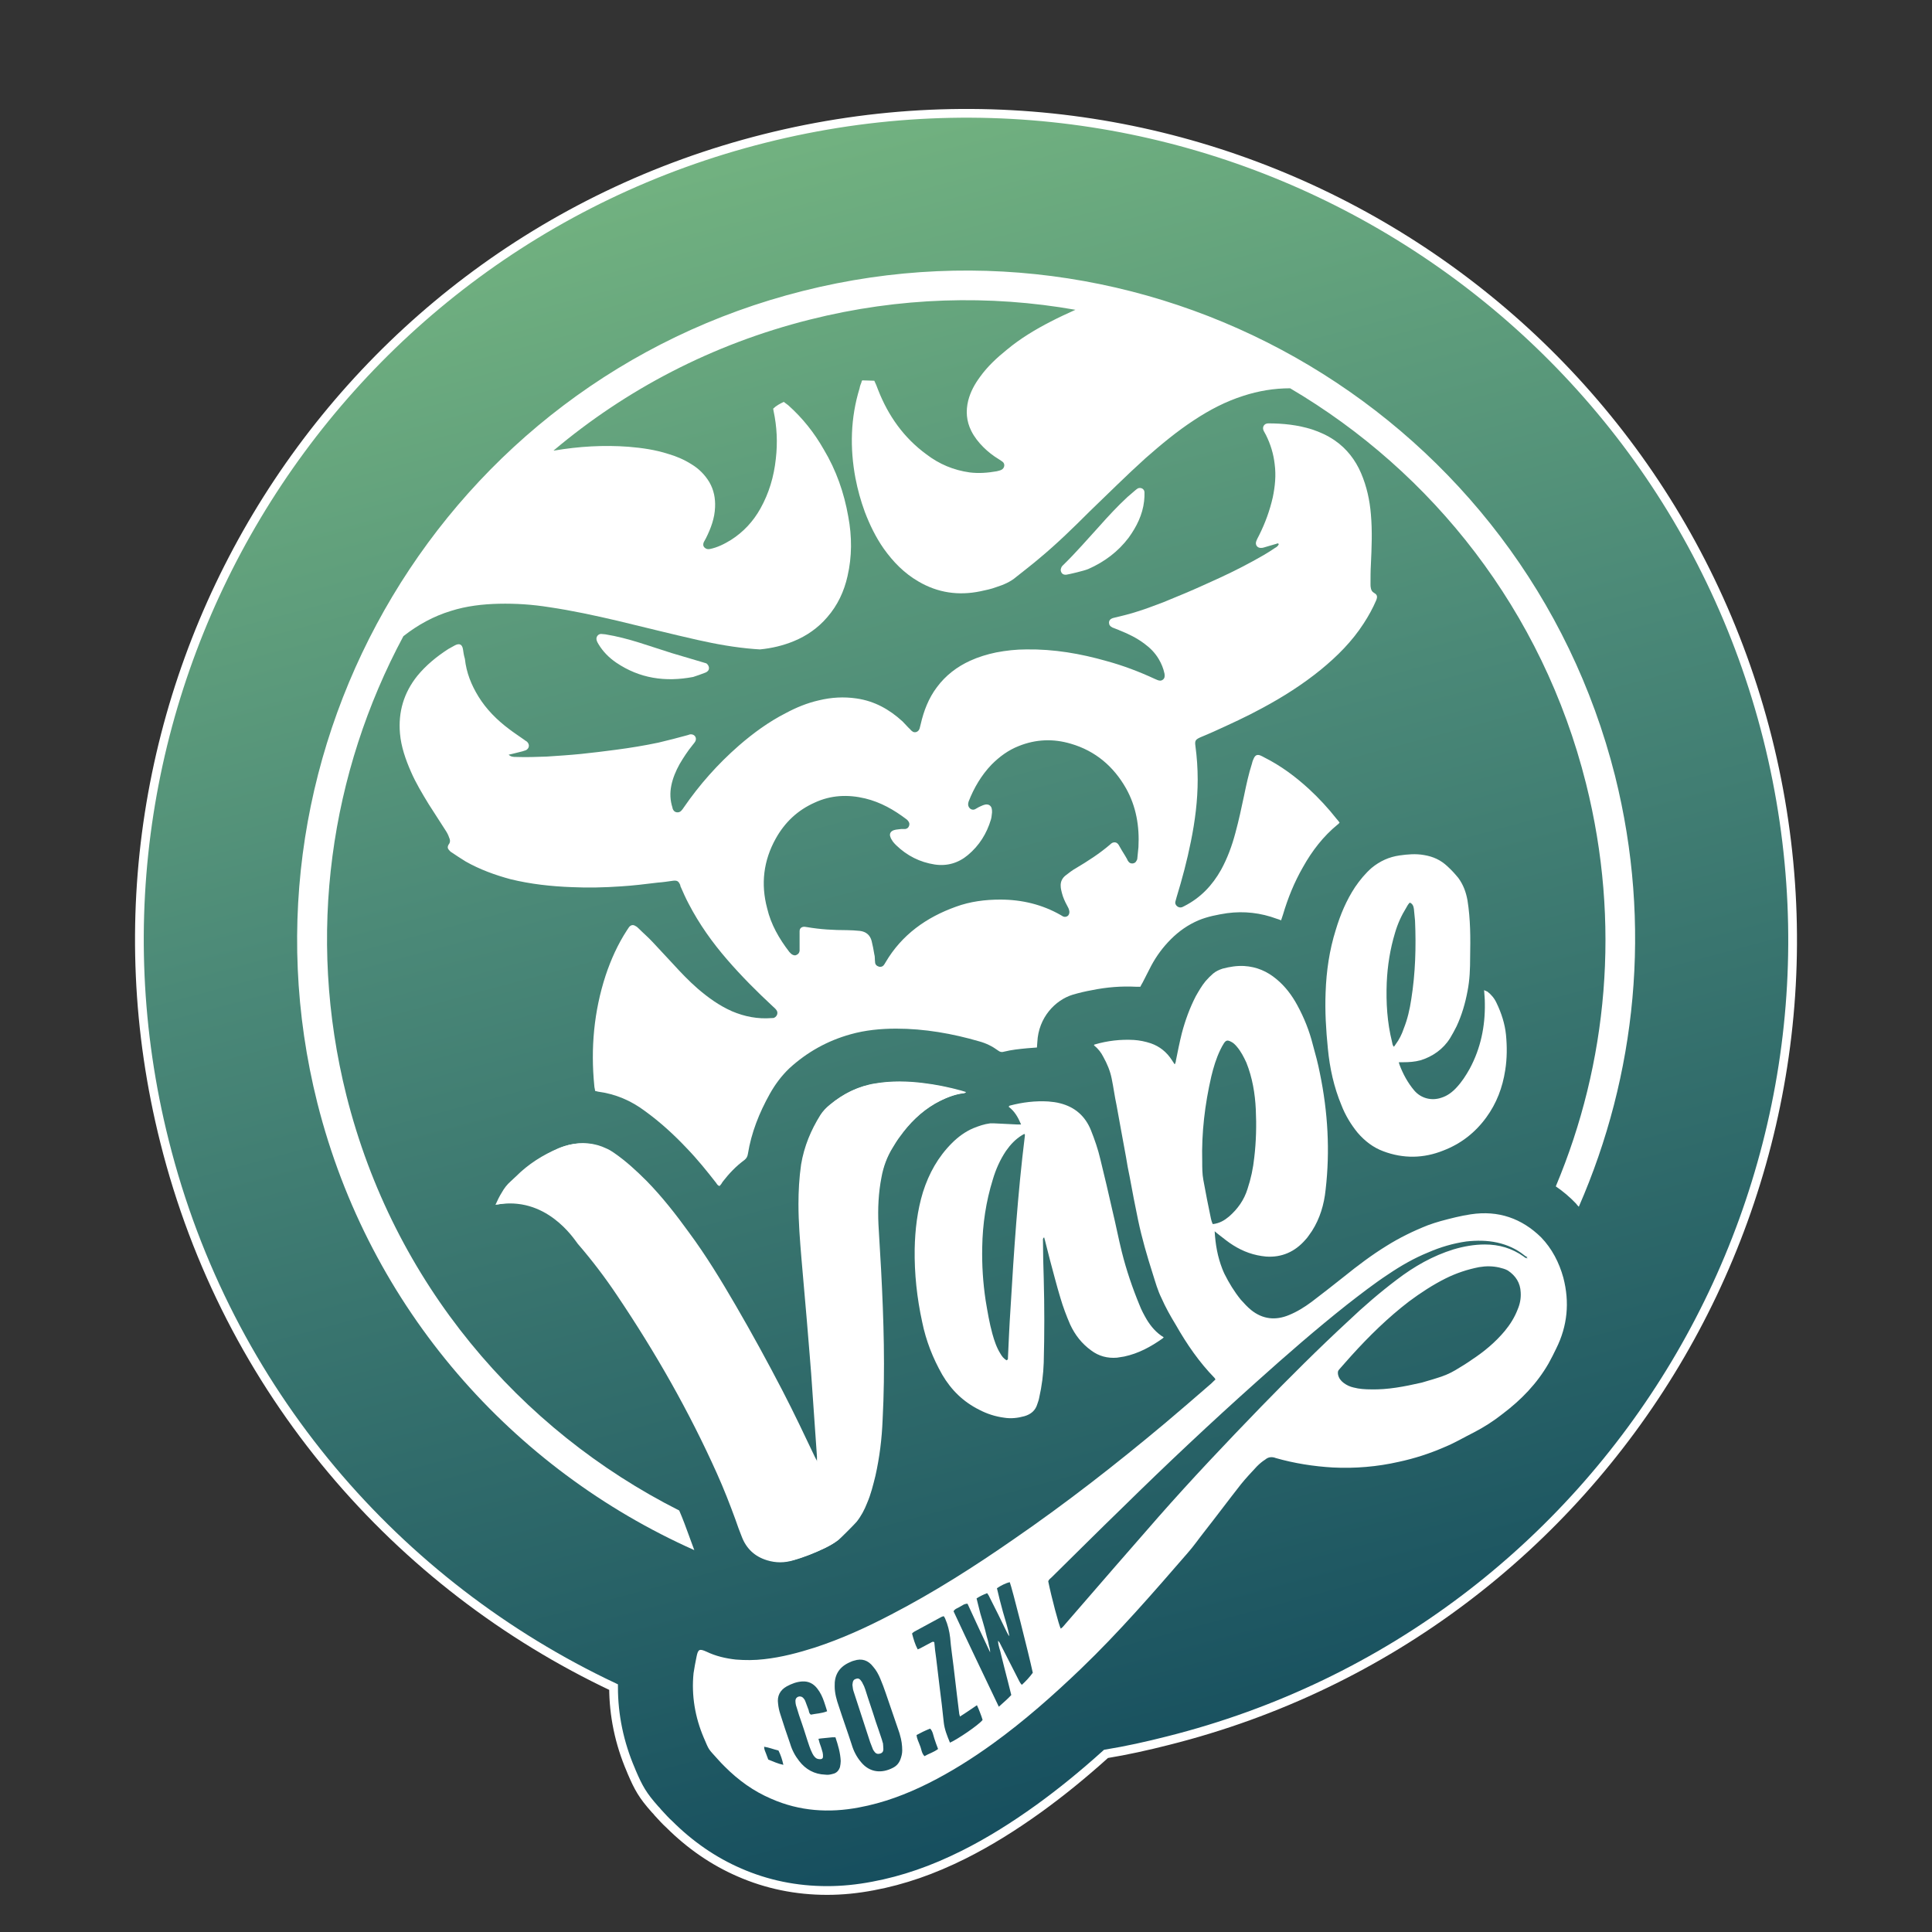
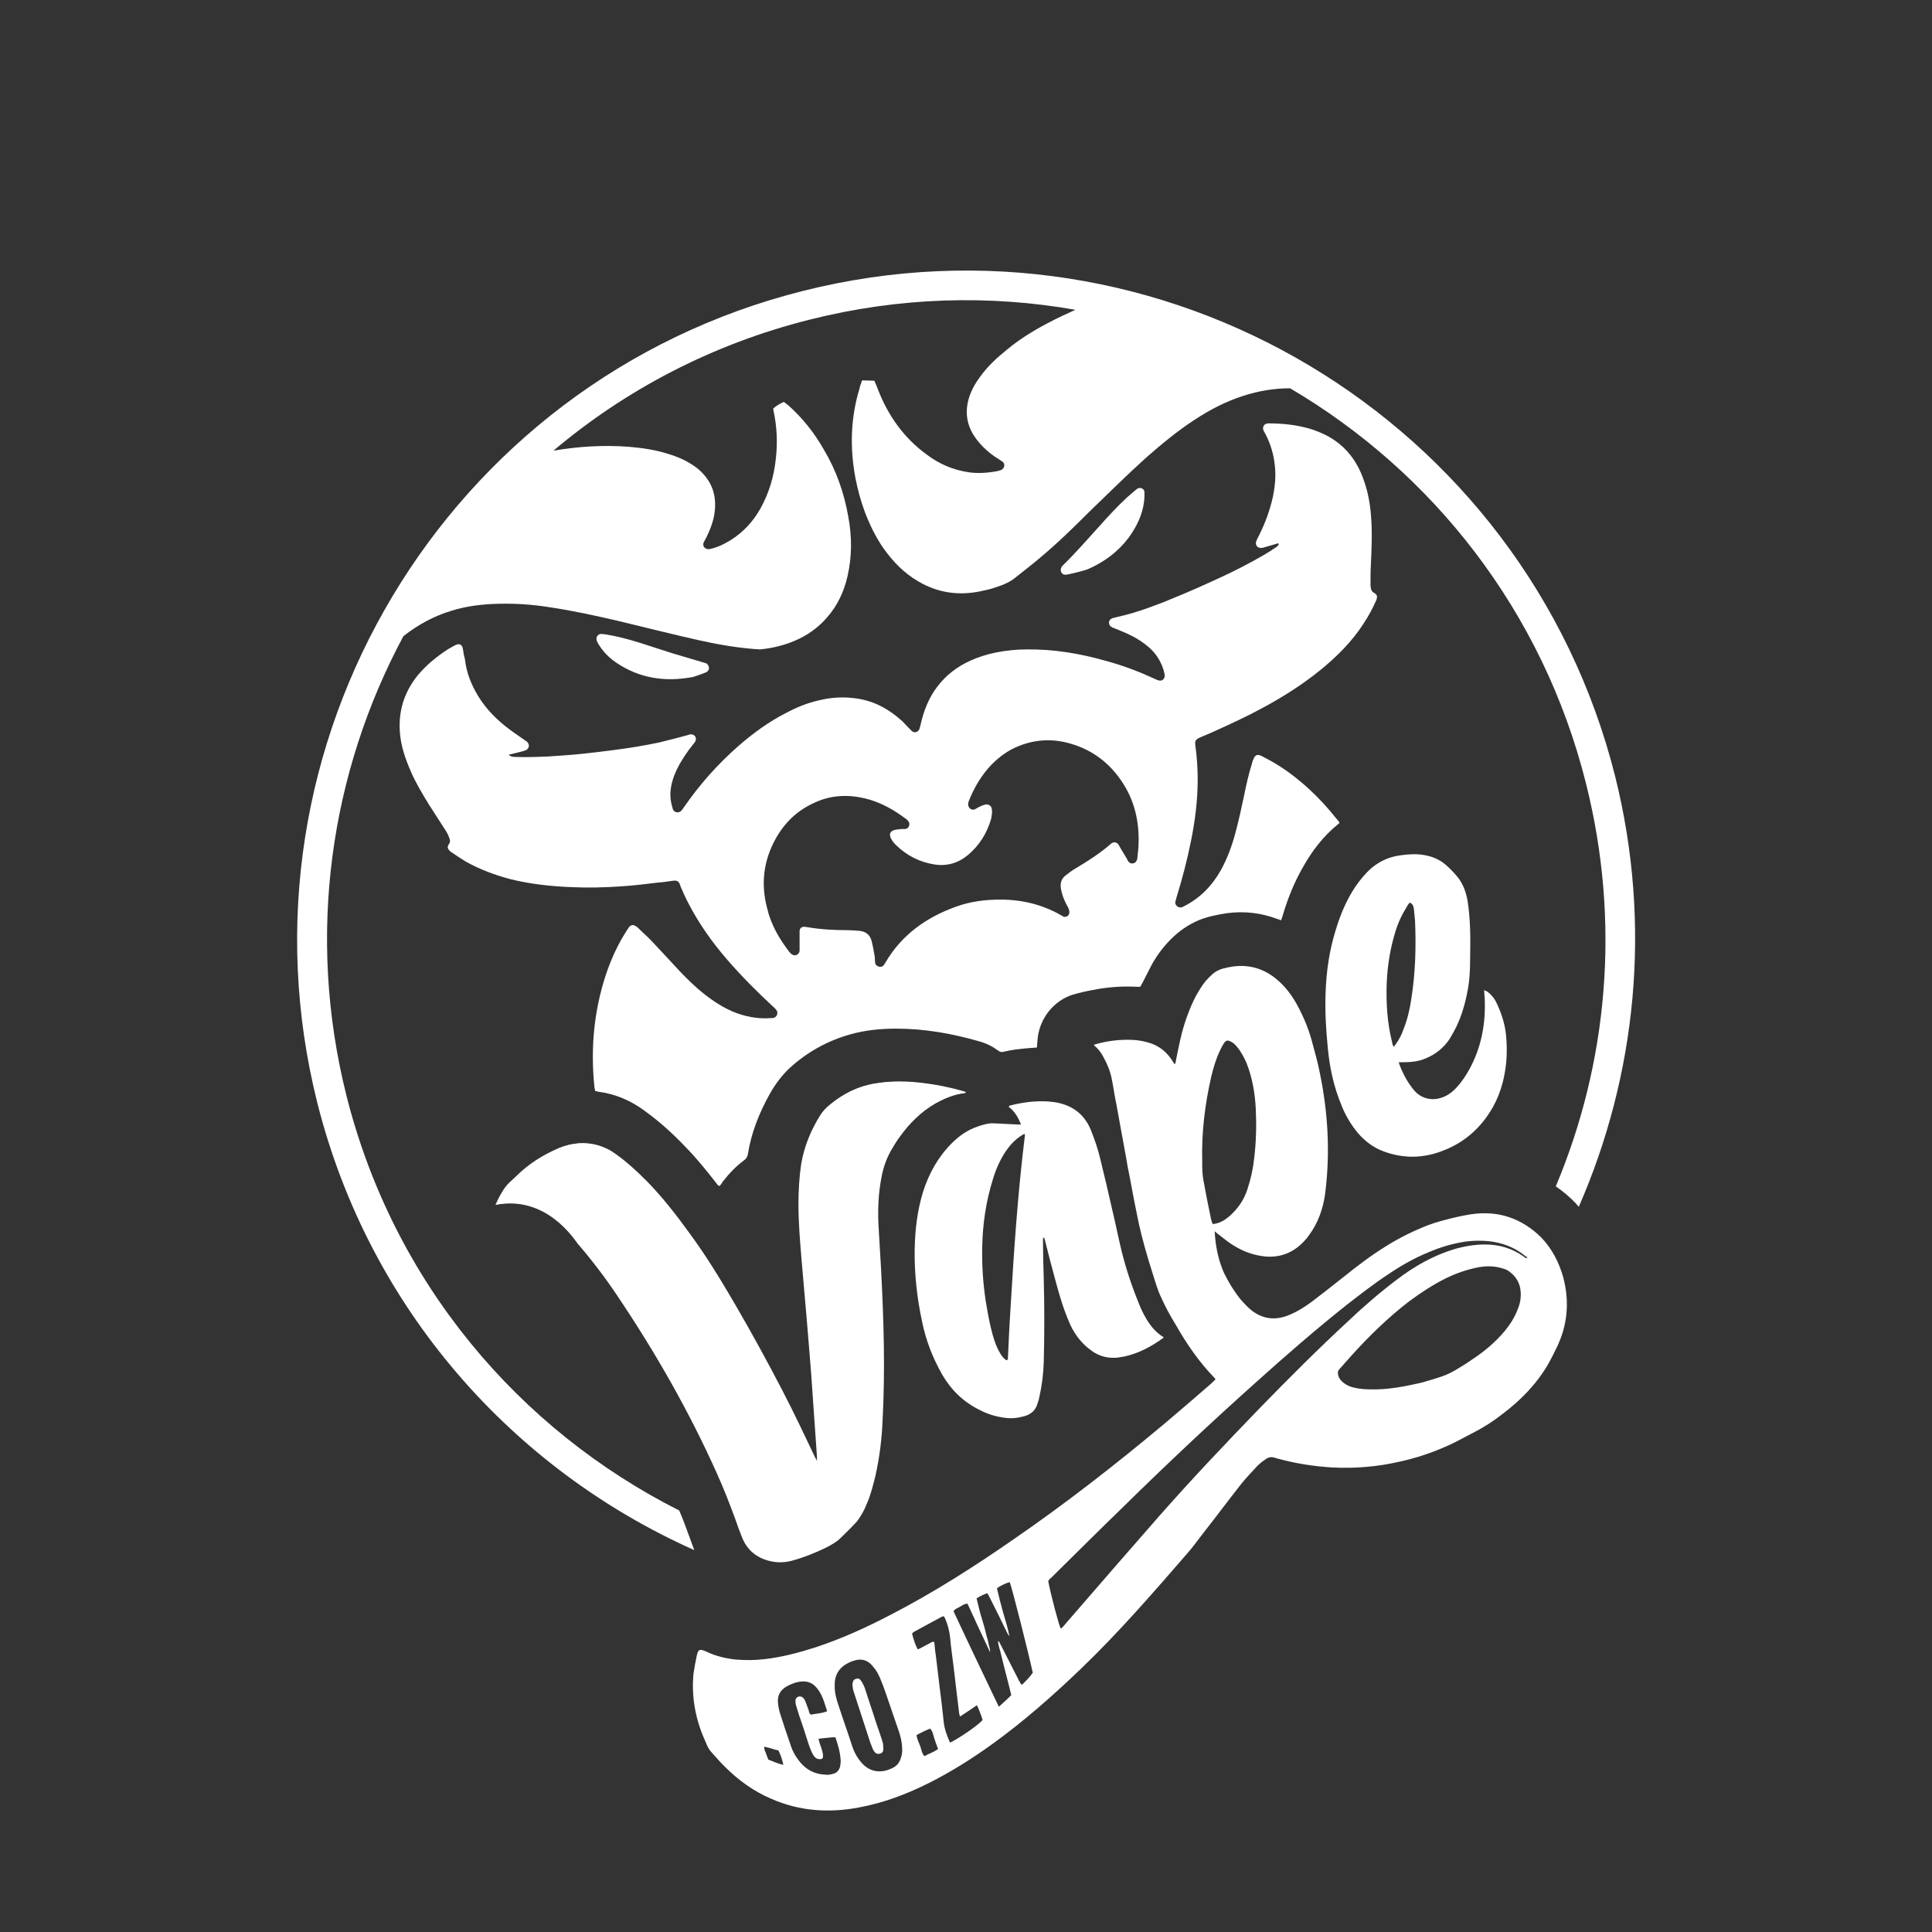
<svg xmlns="http://www.w3.org/2000/svg" version="1.1" id="Layer_1" x="0px" y="0px" viewBox="0 0 512 512" style="enable-background:new 0 0 512 512;" xml:space="preserve">
  <rect x="0" y="0" width="512" height="512" fill="#333333" stroke="none" />
  <style type="text/css">
	.st0{fill:url(#SVGID_1_);}
	.st1{fill:none;stroke:#FFFFFF;stroke-width:2.316;stroke-miterlimit:10;}
	.st2{fill:#FFFFFF;}
	.st3{fill:none;}
</style>
  <g>
    <g>
      <linearGradient id="SVGID_1_" gradientUnits="userSpaceOnUse" x1="199.325" y1="37.513" x2="317.129" y2="477.163">
        <stop offset="0" style="stop-color:#72B280" />
        <stop offset="0.401" style="stop-color:#4A8877" />
        <stop offset="1" style="stop-color:#164E5E" />
      </linearGradient>
-       <path class="st0" d="M468.4,195.6C438.8,78.3,319.8,7.2,202.6,36.7S14.1,185.2,43.6,302.5c16.6,66.2,61.8,117.6,119,144.6    c0,7.4,1.5,14.8,4.6,22l0.2,0.5c1.8,4.2,2.9,6.2,6.2,9.9c0.2,0.2,0.5,0.5,0.8,0.9c1.1,1.2,2.1,2.3,2.9,3    c5.6,5.6,11.9,9.9,18.6,12.8c7.3,3.2,15.1,4.8,23.3,4.8c4,0,8-0.4,12.2-1.2c8-1.5,15.8-4.2,24-8.3c6.6-3.3,13.2-7.4,20-12.3    c5.8-4.2,11.6-8.9,17.7-14.4c5.5-0.9,10.9-2.1,16.4-3.5C426.7,431.9,497.9,312.9,468.4,195.6z" />
-       <path class="st1" d="M468.4,195.6C438.8,78.3,319.8,7.2,202.6,36.7S14.1,185.2,43.6,302.5c16.6,66.2,61.8,117.6,119,144.6    c0,7.4,1.5,14.8,4.6,22l0.2,0.5c1.8,4.2,2.9,6.2,6.2,9.9c0.2,0.2,0.5,0.5,0.8,0.9c1.1,1.2,2.1,2.3,2.9,3    c5.6,5.6,11.9,9.9,18.6,12.8c7.3,3.2,15.1,4.8,23.3,4.8c4,0,8-0.4,12.2-1.2c8-1.5,15.8-4.2,24-8.3c6.6-3.3,13.2-7.4,20-12.3    c5.8-4.2,11.6-8.9,17.7-14.4c5.5-0.9,10.9-2.1,16.4-3.5C426.7,431.9,497.9,312.9,468.4,195.6z" />
    </g>
    <path class="st2" d="M122.7,172.1c-0.2-1.3-0.9-1.7-2.1-1.1c-0.6,0.3-1.2,0.7-1.8,1c-3.1,2-5.9,4.3-8.2,7.1   c-3.6,4.5-5.1,9.6-4.6,15.3c0.3,3.5,1.5,6.9,2.9,10.1c1.3,3,3,5.8,4.7,8.6c1.5,2.3,3,4.7,4.5,7c0.4,0.6,0.7,1.2,0.9,1.8   c0.3,0.6,0.4,1.3-0.1,1.9c-0.4,0.7-0.3,1.1,0.3,1.7c0.2,0.2,0.3,0.3,0.5,0.4c1.2,0.8,2.4,1.6,3.7,2.4c3.7,2.1,7.8,3.6,11.9,4.7   c5.3,1.3,10.8,1.9,16.2,2.1c4.3,0.2,8.7,0.1,13-0.2c3.3-0.2,6.5-0.6,9.8-1c1.4-0.1,2.7-0.3,4.1-0.5c1-0.1,1.4,0.1,1.8,1   c0.1,0.1,0.1,0.3,0.1,0.4c0.7,1.6,1.4,3.2,2.2,4.7c2.8,5.4,6.3,10.3,10.2,14.8c3.8,4.4,7.9,8.5,12.1,12.4c0.3,0.3,0.6,0.5,0.9,0.9   c0.6,0.7,0.3,1.7-0.5,2.1c-0.2,0.1-0.4,0.1-0.7,0.1c-3.7,0.3-7.2-0.4-10.5-1.8c-3.4-1.5-6.3-3.6-9.1-6c-2.3-2-4.4-4.2-6.5-6.5   c-1.8-1.9-3.6-3.9-5.4-5.8c-1.2-1.3-2.5-2.4-3.7-3.6c-0.3-0.3-0.5-0.5-0.9-0.7c-0.6-0.4-1.2-0.3-1.7,0.3c-0.2,0.3-0.4,0.6-0.6,0.9   c-2.4,3.7-4.2,7.7-5.6,11.9c-3.1,9.5-4,19.3-3,29.3c0,0.4,0.2,0.9,0.2,1.3c0.3,0.1,0.5,0.1,0.8,0.2c4.6,0.6,8.8,2.4,12.5,5.2   c4,2.9,7.6,6.2,11,9.8c2.8,2.9,5.3,6,7.8,9.2c0.2,0.3,0.4,0.7,0.9,0.8c0.3-0.3,0.6-0.7,0.8-1.1c1.7-2.2,3.6-4.2,5.8-5.8   c0.5-0.4,0.8-0.9,0.9-1.6c0.9-5.6,3-10.9,5.8-15.9c1.4-2.5,3.1-4.8,5.2-6.8c4.7-4.3,10.1-7.3,16.2-9c3.9-1.1,8-1.5,12.1-1.5   c7.5,0,14.9,1.3,22.1,3.4c1.8,0.5,3.4,1.3,4.9,2.4c0.5,0.4,1,0.5,1.6,0.3c2-0.5,4-0.7,6.1-0.9c0.9-0.1,1.7-0.1,2.6-0.2   c0-0.5,0.1-0.9,0.1-1.4c0.3-6.6,4.8-11.2,9.4-12.6c1.7-0.5,3.4-0.9,5.1-1.2c3.9-0.8,7.8-1.1,11.7-0.9c0.4,0,0.7,0,1.1,0   c0.2-0.4,0.4-0.8,0.6-1.1c0.8-1.5,1.5-3,2.3-4.5c1.4-2.6,3.1-4.9,5.2-7c2.1-2.1,4.5-3.8,7.3-5c2.4-1,5-1.5,7.6-1.9   c4.5-0.6,8.9-0.1,13.2,1.5c0.3,0.1,0.7,0.2,1.1,0.4c0.2-0.5,0.3-1,0.5-1.5c1.3-4.4,3-8.6,5.3-12.6c2.4-4.3,5.4-8.2,9.2-11.3   c0.2-0.1,0.3-0.3,0.5-0.5c-0.3-0.4-0.5-0.7-0.8-1c-2.2-2.8-4.7-5.5-7.3-7.9c-3.6-3.3-7.5-6.2-11.9-8.4c-0.3-0.2-0.6-0.3-1-0.5   c-0.8-0.3-1.3-0.1-1.7,0.7c-0.2,0.4-0.4,0.9-0.5,1.4c-0.9,2.8-1.5,5.6-2.1,8.5c-0.7,3.3-1.4,6.6-2.3,9.9c-0.9,3.4-2.1,6.7-3.8,9.8   c-2.3,4.1-5.4,7.4-9.7,9.6c-0.2,0.1-0.4,0.2-0.6,0.3c-1,0.4-2.1-0.6-1.8-1.5c0.1-0.3,0.2-0.7,0.3-1.1c1.5-4.9,2.8-9.8,3.8-14.8   c1.1-5.4,1.8-10.9,1.8-16.4c0-3-0.2-5.9-0.6-8.9c-0.2-1.4,0-1.7,1.3-2.3c1.2-0.5,2.4-1,3.5-1.5c4.4-2,8.8-4,13-6.3   c5.4-2.9,10.6-6.2,15.4-10.1c4.4-3.6,8.3-7.5,11.4-12.3c1.3-2,2.4-4,3.3-6.1c0.4-1,0.3-1.5-0.6-2c-0.5-0.3-0.7-0.7-0.8-1.2   c-0.1-0.4-0.1-0.7-0.1-1.1c0-1.7,0-3.5,0.1-5.2c0.2-4.4,0.4-8.8,0-13.3c-0.3-3.7-1.1-7.4-2.6-10.9c-1.5-3.5-3.8-6.5-7-8.7   c-1.9-1.3-3.9-2.2-6-2.9c-3.8-1.2-7.7-1.6-11.6-1.6c-1.1,0-1.7,1-1.2,2c0.2,0.4,0.4,0.7,0.6,1.1c1.2,2.4,2,5,2.3,7.7   c0.4,3,0.1,5.9-0.5,8.8c-0.8,3.5-2,6.8-3.6,10c-0.3,0.6-0.6,1.1-0.8,1.7c-0.3,0.9,0.3,1.7,1.2,1.7c0.3,0,0.5,0,0.8-0.1   c1.1-0.3,2.3-0.7,3.4-1c0.2-0.1,0.4-0.2,0.6,0.1c-0.2,0.5-0.6,0.8-1,1c-1,0.7-2,1.3-3,1.9c-3.8,2.2-7.7,4.2-11.6,6   c-3.1,1.4-6.1,2.8-9.2,4.1c-1.9,0.8-3.9,1.6-5.8,2.4c-2.2,0.8-4.4,1.7-6.7,2.4c-2.1,0.7-4.2,1.2-6.3,1.7c-0.1,0-0.3,0.1-0.4,0.1   c-0.6,0.2-1,0.6-1,1.2c0,0.6,0.3,1,0.9,1.3c0.7,0.3,1.4,0.5,2,0.8c2.3,0.9,4.5,2,6.5,3.5c1.5,1.1,2.8,2.4,3.8,4.1   c0.7,1.2,1.2,2.4,1.5,3.8c0.1,0.6,0.1,1.2-0.4,1.6c-0.5,0.4-1,0.3-1.5,0.1c-0.2-0.1-0.5-0.2-0.7-0.3c-4.1-1.9-8.3-3.5-12.7-4.7   c-7-2-14-3.2-21.3-3.1c-2.7,0-5.4,0.3-8,0.8c-2.4,0.5-4.7,1.2-6.9,2.2c-3.5,1.6-6.5,3.9-8.8,7c-2.2,2.9-3.5,6.3-4.3,9.8   c-0.1,0.3-0.1,0.5-0.2,0.8c-0.1,0.6-0.4,1.1-1,1.3c-0.7,0.2-1.1-0.2-1.5-0.6c-0.1-0.1-0.2-0.3-0.4-0.4c-0.6-0.6-1.1-1.2-1.7-1.8   c-3.5-3.2-7.4-5.4-12.2-6.1c-3.4-0.5-6.7-0.3-10,0.5c-3.1,0.7-6,1.9-8.8,3.4c-4.5,2.3-8.6,5.3-12.4,8.6   c-5.6,4.9-10.4,10.3-14.6,16.4c-0.2,0.3-0.4,0.6-0.7,0.9c-0.6,0.6-1.7,0.5-2.1-0.3c-0.1-0.2-0.2-0.4-0.2-0.6   c-0.6-1.9-0.7-3.8-0.3-5.8c0.4-2,1.2-3.9,2.2-5.7c1-1.7,2.1-3.4,3.4-5c0.3-0.4,0.6-0.7,0.8-1.1c0.4-0.9-0.2-1.8-1.2-1.8   c-0.3,0-0.5,0.1-0.8,0.2c-2.6,0.7-5.2,1.4-7.8,2c-3.8,0.8-7.5,1.4-11.3,1.9c-3.1,0.4-6.2,0.8-9.2,1.1c-3,0.3-6.1,0.5-9.1,0.7   c-2.7,0.1-5.4,0.2-8.1,0.1c-0.7,0-1.4,0-2-0.6l0.9-0.2c0.9-0.2,1.9-0.5,2.8-0.7c0.3-0.1,0.6-0.2,0.9-0.3c0.9-0.5,1-1.5,0.3-2.2   c-0.2-0.2-0.5-0.3-0.7-0.5c-1.4-1-2.8-1.9-4.1-2.9c-3.2-2.4-6-5.2-8.1-8.6c-1.9-3.1-3.2-6.3-3.6-10   C122.9,173.6,122.8,172.8,122.7,172.1z M205.6,222.2c2.4-4.3,5.8-7.5,10.3-9.5c4.3-2,8.8-2.2,13.4-1.1c4.1,1,7.6,3,10.9,5.5   c0.1,0.1,0.3,0.2,0.4,0.4c0.4,0.4,0.5,0.9,0.3,1.4c-0.2,0.5-0.5,0.7-1,0.8c-0.4,0-0.7,0-1.1,0c-0.6,0.1-1.3,0.1-1.9,0.3   c-0.9,0.3-1.3,1-0.9,1.9c0.1,0.4,0.4,0.7,0.6,1.1c0.3,0.4,0.6,0.7,0.9,1c2.9,2.8,6.3,4.5,10.2,5.1c3.3,0.5,6.3-0.4,8.8-2.5   c3-2.5,5-5.7,6.1-9.4c0.2-0.6,0.2-1.3,0.3-1.9c0-0.4,0-0.7-0.1-1.1c-0.2-0.7-0.8-1.1-1.6-1c-0.5,0.1-1,0.3-1.4,0.5   c-0.5,0.2-0.9,0.5-1.3,0.7c-0.5,0.3-1.1,0.2-1.5-0.2c-0.4-0.4-0.5-0.9-0.4-1.4c0-0.1,0.1-0.3,0.1-0.4c1.4-3.6,3.4-7,6.1-9.8   c2.1-2.1,4.4-3.8,7.2-4.9c4.5-1.8,9.1-2,13.8-0.6c6.5,1.9,11.3,6,14.6,11.8c2.7,4.8,3.6,10.1,3.3,15.6c-0.1,1-0.2,2-0.3,3   c0,0.3-0.2,0.6-0.4,0.9c-0.4,0.5-1.3,0.6-1.8,0.1c-0.2-0.2-0.4-0.5-0.5-0.8c-0.6-1.1-1.3-2.1-1.9-3.2c-0.2-0.3-0.3-0.6-0.5-0.8   c-0.4-0.5-1-0.6-1.6-0.3c-0.2,0.1-0.4,0.3-0.5,0.4c-2.8,2.4-5.9,4.4-9.1,6.3c-0.9,0.5-1.8,1.2-2.7,1.9c-0.9,0.7-1.4,1.7-1.3,2.9   c0,0.6,0.2,1.2,0.3,1.7c0.3,1.2,0.8,2.3,1.4,3.4c0.2,0.4,0.4,0.7,0.5,1.1c0.2,0.6,0.1,1.1-0.2,1.5c-0.4,0.4-1,0.5-1.5,0.2   c-0.2-0.1-0.3-0.2-0.5-0.3c-4.9-2.8-10.3-4.1-16-4.1c-4,0-8,0.5-11.8,1.9c-7.8,2.8-14.3,7.4-18.6,14.7c-0.1,0.2-0.2,0.3-0.3,0.5   c-0.3,0.5-0.7,0.8-1.4,0.7c-0.7-0.2-1.1-0.6-1.1-1.3c-0.1-0.7,0-1.4-0.2-2c-0.2-1.2-0.4-2.3-0.7-3.5c-0.4-1.6-1.5-2.5-3.1-2.7   c-1.1-0.1-2.3-0.2-3.4-0.2c-3.6,0-7.1-0.2-10.6-0.8c-0.2,0-0.5-0.1-0.7-0.1c-0.8,0-1.3,0.4-1.3,1.2c0,1.4,0,2.7,0,4.1   c0,0.4,0,0.7,0,1.1c-0.1,0.6-0.4,0.9-0.9,1.1c-0.4,0.2-0.9,0-1.3-0.3c-0.2-0.2-0.3-0.3-0.5-0.5c-2.7-3.5-4.9-7.3-5.9-11.6   C201.6,234.3,202.3,228.1,205.6,222.2z" />
    <path class="st2" d="M163.6,343.4c10.1,15,19,30.6,26.4,47.1c1.8,4,3.4,8.1,4.9,12.2c0.5,1.5,1.1,3.1,1.7,4.6   c1.2,3.1,3.4,5.2,6.7,6.2c2.3,0.7,4.6,0.7,6.9,0c2.9-0.8,5.6-1.9,8.3-3.2c1.2-0.6,2.4-1.2,3.5-2.1c0.6-0.5,4.3-4.2,4.8-4.8   c1.2-1.5,2.1-3.2,2.8-5c1-2.3,1.6-4.7,2.2-7.2c1.1-4.9,1.7-9.8,1.9-14.8c0.7-13.3,0.3-26.5-0.4-39.8c-0.2-4-0.5-8-0.7-12   c-0.2-4.2,0-8.4,0.8-12.5c0.6-2.8,1.5-5.5,3-7.9c0.6-1,1.2-1.9,1.9-2.9c2.6-3.6,5.6-6.6,9.4-8.8c2.5-1.4,5.1-2.5,7.9-2.8   c0,0,0.1-0.1,0.2-0.2c-0.5-0.1-0.9-0.3-1.3-0.4c-3.3-0.9-6.7-1.6-10.1-2c-4.2-0.5-8.4-0.6-12.5,0.1c-4.5,0.7-8.4,2.6-11.9,5.5   c-1,0.8-1.9,1.7-2.6,2.8c-2.5,4-4.3,8.3-5.1,13.1c-0.5,3.5-0.7,7-0.7,10.5c0,4.8,0.4,9.7,0.8,14.5c0.5,5.4,0.9,10.7,1.4,16.1   c0.5,6.4,1.1,12.7,1.5,19.1c0.4,5.7,0.8,11.5,1.2,17.2c0,0.4,0,0.9,0,1.6c-0.3-0.6-0.6-1-0.7-1.3c-2.7-5.9-5.6-11.8-8.6-17.6   c-3.9-7.6-8.1-15.1-12.4-22.6c-3.8-6.7-7.9-13.2-12.5-19.5c-3.5-4.7-7.1-9.3-11.1-13.5c-2.7-2.8-5.5-5.3-8.7-7.5   c-0.6-0.4-1.2-0.8-1.9-1.1c-4.2-2-8.4-1.9-12.6-0.2c-4.2,1.8-8,4.2-11.2,7.4c-0.5,0.5-1,0.9-1.5,1.4c-0.9,0.8-1.7,1.8-2.3,2.9   c-0.7,1.1-1.2,2.2-1.7,3.3c13.4-2.6,20.8,9,21.8,10.3C156.9,334,160.4,338.6,163.6,343.4z" />
    <path class="st2" d="M278.3,334.1c0.9,3.3,1.7,6.5,2.7,9.8c0.7,2.4,1.6,4.8,2.6,7.1c1.3,2.8,3.1,5.1,5.6,6.9c2,1.5,4.3,2.1,6.8,1.9   c0.6-0.1,1.3-0.2,1.9-0.3c3.8-0.8,7.1-2.6,10.2-4.8c0.1-0.1,0.2-0.2,0.3-0.3c-2-1.2-3.4-2.9-4.5-4.7c-0.7-1.2-1.4-2.5-1.9-3.8   c-1.9-4.6-3.5-9.3-4.7-14.1c-0.9-3.6-1.6-7.3-2.5-11c-1-4.5-2.1-9.1-3.2-13.6c-0.6-2.6-1.5-5.2-2.5-7.7c-1.5-3.7-4.2-6.1-8.1-7.1   c-1.1-0.3-2.1-0.4-3.2-0.5c-3.4-0.2-6.8,0.2-10.2,1.1c-0.1,0-0.2,0.2-0.3,0.3c1.6,1.2,2.5,2.8,3.3,4.7c-0.5,0-0.7,0-1,0   c-2-0.1-4.1-0.2-6.1-0.3c-0.4,0-0.7,0-1.1,0c-1.6,0.2-3,0.7-4.5,1.3c-2.1,0.9-4,2.3-5.6,3.9c-3.7,3.7-6.1,8-7.7,13   c-1.5,4.9-2.1,10-2.2,15.1c-0.1,6.5,0.6,13,2,19.4c1,4.9,2.8,9.5,5.3,13.9c2.4,4.1,5.6,7.2,9.8,9.3c2.1,1.1,4.3,1.8,6.6,2.1   c1.8,0.3,3.6,0.1,5.4-0.4c1.7-0.5,2.9-1.5,3.4-3.2c0.2-0.6,0.4-1.1,0.5-1.7c0.7-3.1,1.1-6.2,1.2-9.3c0.2-7.4,0.2-14.9,0-22.3   c-0.1-3.3-0.2-6.7-0.2-10c0-0.3-0.1-0.6,0.3-0.9c0.1,0.2,0.1,0.5,0.2,0.7C277.4,330.4,277.8,332.3,278.3,334.1z M267.8,346.7   c-0.3,4.5-0.5,9-0.7,13.5c0,0,0,0.1-0.1,0.1c0,0-0.1,0.1-0.2,0.2c-0.8-0.4-1.3-1.1-1.7-1.8c-1-1.6-1.6-3.4-2.1-5.2   c-0.8-2.9-1.3-5.9-1.8-8.9c-0.7-4.7-1-9.3-0.9-14.1c0.1-6.1,1-12.1,2.8-17.9c0.8-2.7,1.9-5.2,3.5-7.6c1.2-1.7,2.5-3.1,4.3-4.2   c0.2-0.1,0.4-0.2,0.5-0.3c0.1,0.1,0.2,0.1,0.2,0.1c0,0,0,0.1,0,0.1c0,0.1,0,0.2,0,0.3C269.7,316.4,268.7,331.5,267.8,346.7z" />
    <path class="st2" d="M232.1,456.3c-0.9-2.9-1.9-5.7-2.8-8.6c-0.2-0.6-0.4-1.1-0.7-1.6c-0.1-0.3-0.3-0.5-0.5-0.8   c-0.3-0.4-0.7-0.6-1.2-0.4c-0.5,0.1-0.8,0.4-0.9,0.9c0,0.2-0.1,0.5-0.1,0.7c0.1,0.6,0.1,1.2,0.3,1.7c1.5,4.5,2.9,9,4.4,13.5   c0.2,0.6,0.5,1.2,0.7,1.8c0.1,0.3,0.3,0.5,0.5,0.8c0.4,0.5,0.9,0.6,1.5,0.4c0.6-0.2,0.8-0.6,0.8-1.2c0-0.6-0.1-1.2-0.1-1.5   c-0.2-0.5-0.2-0.8-0.3-1C233.2,459.4,232.6,457.8,232.1,456.3z" />
    <path class="st2" d="M394.2,262.8c-0.2-0.1-0.5-0.2-0.9-0.4c0.1,1.3,0.2,2.4,0.2,3.5c0.1,6.1-1.1,11.9-4,17.3c-1,1.8-2.1,3.5-3.5,5   c-1.1,1.2-2.4,2.2-4,2.7c-2.6,0.9-5.4,0.2-7.2-1.9c-1.7-2-3-4.4-3.9-6.8c-0.1-0.2-0.1-0.4-0.2-0.7c0.5,0,0.8,0,1.2,0   c1.5,0,3-0.1,4.5-0.5c3.3-1,6.1-3,7.9-5.9c0.6-1,1.2-2.1,1.7-3.1c1.4-3,2.3-6.1,2.9-9.3c0.6-3,0.7-6,0.7-9   c0.1-5.1,0.1-10.1-0.7-15.1c-0.4-2.2-1.1-4.1-2.4-5.9c-0.9-1.1-1.8-2.1-2.9-3.1c-1.8-1.7-3.8-2.6-6.2-3c-2.2-0.4-4.4-0.2-6.5,0.1   c-2.8,0.4-5.2,1.5-7.4,3.3c-1.7,1.5-3.1,3.2-4.4,5.1c-2.3,3.5-3.9,7.3-5.1,11.3c-1.7,5.4-2.5,10.9-2.7,16.6   c-0.2,5,0.1,9.9,0.6,14.9c0.5,5.2,1.6,10.2,3.6,15c1,2.6,2.5,5.1,4.3,7.3c1.9,2.2,4.1,3.9,6.8,4.9c5.3,2,10.7,1.9,15.9-0.2   c4.7-1.8,8.5-4.8,11.4-8.8c2.7-3.7,4.3-7.9,5-12.5c0.5-3.1,0.5-6.3,0.2-9.4c-0.3-2.9-1.2-5.7-2.5-8.4   C396,264.5,395.2,263.6,394.2,262.8z M368.9,276.1c-1.3-5.2-1.6-10.4-1.4-15.7c0.2-4.5,0.9-8.9,2.2-13.2c0.7-2.4,1.7-4.6,3-6.7   c0.2-0.4,0.5-0.9,0.9-1.3c0.8,0.3,1,1,1.1,1.7c0.1,1,0.2,2.1,0.3,3.1c0.3,7,0.1,13.9-1,20.8c-0.4,2.7-1,5.3-2,7.8   c-0.5,1.5-1.2,2.9-2.1,4.1c-0.1,0.2-0.3,0.4-0.5,0.7C369,277,369,276.5,368.9,276.1z" />
    <path class="st2" d="M389.8,321.8c-2.7,0.4-5.4,1.1-8,1.8c-1.1,0.3-2.3,0.7-3.4,1.1c-3.8,1.5-7.5,3.3-11,5.5   c-3.9,2.4-7.6,5.2-11.2,8.1c-2.9,2.3-5.7,4.5-8.6,6.7c-1.9,1.4-3.8,2.6-6,3.5c-3.6,1.5-7,1.1-10-1.3c-1-0.8-1.9-1.8-2.8-2.8   c-1.7-2.1-3.1-4.4-4.3-6.8c-0.2-0.4-0.4-0.9-0.6-1.4c-1.2-3.1-1.8-6.3-2-9.9c0.5,0.4,0.8,0.7,1.1,0.9c1.3,1,2.5,2,3.8,2.8   c2.7,1.7,5.5,2.7,8.7,3c4.2,0.3,7.7-1.3,10.4-4.4c0.7-0.7,1.2-1.6,1.8-2.4c2.1-3.3,3.2-7,3.6-10.9c1.2-10.3,0.6-20.6-1.5-30.8   c-0.5-2.6-1.2-5.2-1.9-7.7c-0.9-3.6-2.3-7.1-4.1-10.4c-1.4-2.6-3.2-5-5.5-6.9c-2.5-2.1-5.3-3.3-8.6-3.5c-1.9-0.1-3.8,0.2-5.7,0.7   c-0.9,0.3-1.8,0.7-2.5,1.3c-0.7,0.6-1.4,1.3-2,2c-1,1.2-1.8,2.6-2.6,4c-1.6,3.1-2.8,6.4-3.7,9.8c-0.6,2.4-1.1,4.9-1.6,7.4   c0,0.1,0,0.3-0.1,0.4c-0.1,0.1,0,0.4-0.2,0.4c-0.1,0-0.1,0-0.1-0.1c-0.2-0.3-0.4-0.6-0.6-0.9c-1.4-2.2-3.3-3.7-5.6-4.5   c-1.5-0.5-3-0.8-4.5-0.9c-3.5-0.2-7,0.2-10.4,1.2c-0.1,0-0.1,0.1-0.2,0.2c1.1,0.9,1.9,1.9,2.5,3.1c1,1.8,1.8,3.7,2.2,5.7   c0.5,2.4,0.8,4.8,1.3,7.1c0.8,4.6,1.7,9.2,2.5,13.7c0.3,1.8,0.6,3.6,1,5.4c0.7,3.8,1.4,7.5,2.2,11.3c1,4.8,2.4,9.6,3.9,14.3   c0.7,2.2,1.3,4.4,2.3,6.4c1.1,2.5,2.4,4.8,3.8,7.1c2.9,5.1,6.2,9.9,10.3,14.1c0.1,0.1,0.1,0.2,0.2,0.4c-0.5,0.4-0.9,0.9-1.4,1.3   c-4,3.5-8,6.9-12,10.3c-12.9,10.8-26.1,21.1-39.9,30.6c-10.5,7.3-21.3,14.2-32.7,20.1c-6.5,3.4-13.1,6.4-20.1,8.7   c-4.4,1.4-8.9,2.6-13.5,3.1c-2.5,0.3-5,0.3-7.5,0.1c-2.7-0.3-5.3-0.9-7.8-2.1c-1.8-0.8-2.2-0.7-2.6,1.3c-0.3,1.5-0.6,3-0.8,4.4   c-0.6,5.9,0.4,11.7,2.7,17.1c1.5,3.5,1.1,2.8,3.7,5.7c0.6,0.7,1.2,1.3,1.9,2c3.6,3.6,7.6,6.5,12.3,8.5c7.5,3.3,15.3,3.8,23.2,2.3   c6.5-1.2,12.6-3.5,18.4-6.4c6-3,11.7-6.6,17.1-10.5c8.3-6,16-12.8,23.4-19.9c10-9.6,19.1-20.1,28.2-30.6c1.6-1.8,2.9-3.7,4.4-5.6   c3.3-4.2,6.5-8.5,9.8-12.7c1.3-1.6,2.8-3.2,4.2-4.7c0.7-0.7,1.4-1.3,2.2-1.8c0.8-0.7,1.8-0.8,2.8-0.4c4.9,1.4,10,2.2,15.1,2.5   c5.9,0.3,11.8-0.2,17.5-1.5c4.2-0.9,8.2-2.2,12.1-3.9c2.7-1.1,5.2-2.6,7.8-3.9c2.7-1.4,5.2-3,7.6-4.9c4.9-3.7,9.1-8,12.2-13.4   c0.7-1.3,1.4-2.6,2-3.9c3-6,3.6-12.3,1.9-18.8c-1.1-4-3-7.7-5.9-10.7C403.3,322.9,397.1,320.7,389.8,321.8z M320.9,322.9   c-0.7-3.4-1.4-6.8-2-10.2c-0.3-1.6-0.3-3.3-0.3-4.9c-0.2-7.6,0.7-15.1,2.4-22.5c0.6-2.5,1.3-4.8,2.4-7.1c0.3-0.6,0.6-1.2,1-1.8   c0.5-0.7,0.9-0.8,1.7-0.4c0.7,0.3,1.2,0.8,1.7,1.4c1.1,1.3,1.8,2.7,2.5,4.2c1.6,4,2.3,8.2,2.5,12.4c0.2,4.2,0.1,8.5-0.4,12.7   c-0.3,2.9-0.9,5.7-1.8,8.4c-0.9,2.9-2.6,5.3-4.9,7.3c-1.2,1-2.5,1.8-4.3,2C321.1,323.8,321,323.3,320.9,322.9z M203.6,466.3   c-0.2-0.5-0.4-1.1-0.6-1.6c-0.2-0.5-0.5-1.1-0.5-1.8c1.3,0.2,2.5,0.7,3.8,1c0.6,1.2,1,2.4,1.3,3.8   C206.1,467.4,204.9,466.8,203.6,466.3z M222.8,466.7c0,0.5-0.1,1.1-0.2,1.6c-0.3,0.9-0.9,1.6-1.9,1.8c-0.7,0.2-1.3,0.3-2,0.2   c-2.9-0.1-5.2-1.4-6.9-3.6c-1.1-1.4-1.9-2.9-2.4-4.6c-0.9-2.6-1.8-5.2-2.6-7.8c-0.3-0.9-0.5-1.8-0.6-2.8c-0.3-2,0.5-3.6,2.3-4.6   c1.3-0.7,2.6-1.2,4.1-1.3c1.7-0.1,3,0.6,4,1.9c0.8,1,1.4,2.3,1.8,3.5c0.3,0.8,0.5,1.6,0.8,2.5c-1.5,0.6-2.9,0.6-4.3,0.9   c-0.5-0.3-0.5-0.8-0.6-1.2c-0.3-0.8-0.6-1.6-0.9-2.4c-0.1-0.3-0.4-0.7-0.6-0.9c-0.8-0.7-2-0.2-2,0.8c0,0.6,0.1,1.2,0.3,1.7   c0.4,1.4,0.9,2.9,1.4,4.3c0.7,2,1.3,4.1,2,6.1c0.2,0.6,0.5,1.3,0.8,1.9c0.2,0.4,0.4,0.7,0.7,1c0.4,0.4,0.8,0.5,1.4,0.5   c0.4,0,0.7-0.2,0.7-0.7c0-0.4,0-0.7-0.1-1.1c-0.2-0.8-0.5-1.7-0.8-2.5c-0.1-0.3-0.2-0.7-0.3-1.1c0.2,0,0.5-0.1,0.7-0.1   c1-0.1,2-0.2,3-0.3c0.3,0,0.5,0,0.8,0C222.1,462.5,222.7,464.5,222.8,466.7z M239.1,463.9c0,0.8-0.2,1.6-0.5,2.4   c-0.4,1-1,1.7-2,2.2c-2.9,1.5-6.1,1.3-8.4-1.5c-1.2-1.4-2-3-2.5-4.7c-1.1-3.4-2.3-6.7-3.4-10.1c-0.6-1.7-1.1-3.5-1.1-5.3   c-0.1-2.8,1-4.9,3.6-6.2c0.5-0.2,1-0.5,1.5-0.6c2.1-0.7,3.8-0.1,5.1,1.6c0.8,0.9,1.4,2,1.9,3.2c0.5,1.2,1,2.5,1.4,3.7   c1.2,3.5,2.4,7,3.6,10.5c0.1,0.2,0.1,0.4,0.2,0.7C238.9,461.1,239.1,462.5,239.1,463.9z M245,465.4c-0.8-0.8-0.8-1.9-1.2-2.8   c-0.3-0.9-0.8-1.7-0.9-2.8c1.1-0.6,2.3-1.2,3.6-1.7c0.7,0.7,0.8,1.7,1.1,2.6c0.3,0.9,0.6,1.8,1,2.8   C247.4,464.4,246.2,464.7,245,465.4z M251.8,461.8c0,0-0.1,0-0.1-0.1c-0.7-1.7-1.4-3.4-1.6-5.3c-0.3-3.1-0.7-6.2-1.1-9.4   c-0.3-2.5-0.6-5-0.9-7.5c-0.2-1.4-0.4-2.9-0.5-4.3c-0.3-0.2-0.5-0.1-0.7,0c-1,0.5-2,1.1-3,1.6c-0.2,0.1-0.4,0.2-0.7,0.3   c-0.7-1.3-1.1-2.7-1.5-4.2c0.2-0.2,0.4-0.4,0.6-0.5c2.4-1.3,4.8-2.6,7.2-3.9c0.2-0.1,0.3-0.1,0.6-0.2c0.1,0.2,0.3,0.4,0.4,0.7   c0.7,1.6,1.1,3.3,1.3,5c0.2,2.5,0.6,5.1,0.9,7.6c0.3,2.5,0.6,5.1,0.9,7.6c0.2,1.6,0.4,3.3,0.6,4.9c0,0.2,0.1,0.3,0.2,0.8   c1.6-1,3-2,4.5-3c0.3,0.7,0.6,1.3,0.8,1.9c0.3,0.7,0.5,1.4,0.7,2C259.3,457.2,253.8,460.9,251.8,461.8z M273.7,443.3   c-0.8,1.1-1.8,2.2-2.9,3.2c-0.4-0.4-0.6-0.8-0.8-1.2c-1.7-3.3-3.4-6.7-5.1-10c-0.1-0.1-0.1-0.2-0.4-0.5c0,1.4,0.6,2.5,0.8,3.7   c0.3,1.2,0.6,2.4,0.9,3.6c0.3,1.2,0.6,2.3,0.9,3.5c0.3,1.2,0.6,2.4,0.9,3.6c-1,1.1-2.1,2-3.3,3.1c-4.1-8.6-8.1-16.9-12-25.3   c0.4-0.7,1.1-0.8,1.7-1.2c0.6-0.3,1.1-0.8,2-0.8c1.9,4.2,3.9,8.4,6,12.9c0-1-0.3-1.6-0.4-2.2c-0.1-0.7-0.3-1.3-0.5-2   c-0.2-0.7-0.3-1.3-0.5-2c-0.2-0.7-0.4-1.4-0.6-2.1c-0.2-0.7-0.4-1.3-0.6-2c-0.2-0.7-0.3-1.3-0.5-2c-0.2-0.7-0.3-1.3-0.5-2   c0.9-0.6,1.8-1,2.8-1.4c0.2,0.3,0.5,0.7,0.6,1c1.6,3.1,3.1,6.2,4.6,9.3c0.2,0.4,0.4,0.8,0.7,1.1c-0.4-2.2-1.1-4.3-1.7-6.4   c-0.6-2.1-1.1-4.2-1.6-6.3c1-0.7,2.4-1.4,3.4-1.6C268.2,420.8,272.6,438.2,273.7,443.3z M403,342.5c0.1,1.6-0.2,3.1-0.8,4.5   c-0.8,2.1-2,4-3.4,5.7c-2.5,3-5.5,5.5-8.7,7.6c-1.4,1-2.9,1.9-4.4,2.8c-1.5,0.9-3.2,1.6-4.9,2.1c-1.5,0.5-3.1,0.9-4,1.2   c-4.8,1.1-9.1,1.9-13.4,1.8c-1.6,0-3.2-0.1-4.7-0.5c-0.9-0.2-1.8-0.6-2.6-1.2c-0.8-0.6-1.3-1.3-1.5-2.2c-0.1-0.6-0.1-1,0.4-1.5   c1-1.1,2-2.3,3.1-3.5c4.7-5.2,9.7-10.1,15.3-14.4c3.1-2.3,6.3-4.4,9.7-6.1c2.8-1.4,5.8-2.4,8.9-3c1.8-0.3,3.5-0.3,5.3,0.1   c0.8,0.2,1.6,0.4,2.3,0.8C401.7,338.1,402.9,340,403,342.5z M403.8,333c-3.1-2.2-6.5-3.2-10.3-3.2c-2.8,0-5.6,0.5-8.3,1.3   c-5.5,1.7-10.4,4.5-15,8c-4.5,3.4-8.8,7.1-12.9,11c-7.9,7.3-15.6,15-23.1,22.7c-9.3,9.6-18.4,19.2-27.2,29.2   c-7.6,8.7-15.2,17.4-22.7,26.1c-0.9,1-1.7,2-2.6,3c-0.2,0.2-0.4,0.4-0.6,0.5c-0.5-1-2.4-8.1-3.3-12.5c0.1-0.5,0.6-0.8,0.9-1.1   c6.3-6.2,12.5-12.4,18.8-18.5c11.6-11.4,23.5-22.6,35.6-33.4c7.8-7,15.6-13.8,23.8-20.3c3.6-2.8,7.2-5.6,11-8.1   c3.4-2.3,6.9-4.3,10.6-5.8c3.2-1.4,6.6-2.4,10.1-2.9c2.7-0.3,5.5-0.3,8.2,0.3c2.7,0.6,5.1,1.7,7.2,3.4c0.2,0.2,0.5,0.3,0.8,0.5   c0,0,0,0,0,0c-0.1,0.1-0.2,0.1-0.4,0.2C404.2,333.3,404,333.2,403.8,333z M404.7,333.6c0-0.1-0.1-0.1-0.1-0.2   c0-0.1,0.1-0.2,0.1-0.2c0,0.1,0,0.2,0,0.2C404.8,333.5,404.7,333.6,404.7,333.6z" />
    <polygon class="st2" points="405.5,334.4 405.5,334.4 405.5,334.3  " />
    <path class="st2" d="M404.7,333.2c0,0.1-0.1,0.2-0.1,0.2c0,0.1,0.1,0.1,0.1,0.2c0-0.1,0.1-0.1,0.1-0.2   C404.8,333.4,404.7,333.3,404.7,333.2C404.7,333.2,404.7,333.2,404.7,333.2z" />
    <polygon class="st2" points="405.5,334.4 405.5,334.3 405.5,334.4  " />
    <g>
      <g>
        <path class="st2" d="M303.3,130.5c0,0.8,0,1.5-0.1,2.3c-0.4,3.6-2,6.8-4.1,9.7c-2.8,3.7-6.4,6.4-10.7,8.3     c-1.2,0.5-5.1,1.4-5.8,1.5c-0.9,0.1-1.4-0.4-1.5-1.2c0-0.3,0.1-0.5,0.2-0.8c0.1-0.2,0.3-0.4,0.4-0.5c3.4-3.3,6.4-6.8,9.6-10.3     c2.4-2.7,4.8-5.3,7.5-7.8c0.7-0.6,1.4-1.2,2.1-1.8c0.2-0.2,0.4-0.3,0.7-0.5C302.4,129.1,303.3,129.6,303.3,130.5z" />
      </g>
      <g>
        <path class="st2" d="M187.5,177.9c-0.2,0.2-0.4,0.3-0.7,0.4c-1.1,0.4-2.1,0.8-3.1,1.1c-7.4,1.4-14.2,0.4-20.4-3.8     c-1.9-1.3-3.5-2.9-4.7-4.9c-0.2-0.3-0.4-0.7-0.5-1.1c-0.2-0.8,0.4-1.6,1.2-1.6c0.4,0,0.7,0.1,1.1,0.1c3.1,0.5,6.1,1.3,9,2.2     c2.9,0.9,5.8,1.9,8.7,2.8c2.7,0.8,5.4,1.6,8.1,2.4c0.3,0.1,0.7,0.2,1,0.3C188,176.4,188.1,177.4,187.5,177.9z" />
      </g>
    </g>
-     <path class="st3" d="M285.2,82.1c0.1-0.1,0.3-0.1,0.4-0.2c0-0.3-0.4-0.3-0.6-0.3c-5.4-1-10.9-1.6-16.4-2   c-7.4-0.5-14.7-0.6-22.1-0.2c-3.4,0.2-6.8,0.4-10.2,0.9c-3.1,0.4-6.2,0.8-9.3,1.3c-3.3,0.6-6.6,1.2-9.9,2.1   c-2.8,0.7-5.7,1.4-8.5,2.2c-2.3,0.7-4.6,1.4-6.9,2.2c-1.2,0.4-2.4,0.8-3.6,1.3c-1.8,0.7-3.6,1.3-5.4,2c-1.9,0.8-3.8,1.6-5.7,2.4   c-4.7,2-9.2,4.3-13.7,6.8c-9.3,5.1-18,11.1-26.1,17.9c-0.2,0.2-0.5,0.4-0.7,0.6c0.1,0.3,0.2,0.3,0.4,0.3   c19.1-16.1,42-28.2,67.9-34.7C238.5,78.7,262.4,78.1,285.2,82.1z" />
    <path class="st2" d="M150.8,303.4c3.3-0.8,6.7-0.6,10,1c0.7,0.3,1.3,0.7,1.9,1.1c3.2,2.2,6,4.8,8.7,7.5c4.1,4.2,7.7,8.8,11.1,13.5   c4.6,6.2,8.6,12.8,12.5,19.5c4.3,7.4,8.4,14.9,12.4,22.6c3,5.8,5.8,11.7,8.6,17.6c0.2,0.4,0.4,0.7,0.7,1.3c0-0.7,0-1.2,0-1.6   c-0.4-5.7-0.8-11.5-1.2-17.2c-0.5-6.4-1-12.7-1.5-19.1c-0.4-5.4-0.9-10.7-1.4-16.1c-0.4-4.8-0.9-9.6-0.8-14.5c0-3.5,0.2-7,0.7-10.5   c0.7-4.7,2.6-9,5.1-13.1c0.7-1.1,1.6-2,2.6-2.8c3-2.4,6.2-4.2,9.9-5.1c0.7-0.2,1.3-0.3,2-0.4c4.2-0.7,8.4-0.6,12.5-0.1   c3.4,0.4,6.8,1.1,10.1,2c0.4,0.1,0.9,0.3,1.3,0.4c-0.1,0.1-0.1,0.2-0.2,0.2c0,0,0,0,0,0c-0.7,0.1-1.5,0.2-2.2,0.4   c-2,0.5-3.9,1.4-5.7,2.4c-3.8,2.2-6.9,5.3-9.4,8.8c-0.7,0.9-1.3,1.9-1.9,2.9c-1.5,2.4-2.5,5.1-3,7.9c-0.8,4.1-1,8.3-0.8,12.5   c0.2,4,0.5,8,0.7,12c0.7,13.3,1.1,26.5,0.4,39.8c-0.2,5-0.8,9.9-1.9,14.8c-0.6,2.4-1.2,4.9-2.2,7.2c-0.7,1.8-1.6,3.5-2.8,5   c-0.5,0.6-4.2,4.3-4.8,4.8c-1.1,0.8-2.3,1.5-3.5,2.1c-2.7,1.3-5.4,2.3-8.3,3.2c-0.1,0-0.2,0.1-0.4,0.1c-2.2,0.5-4.3,0.5-6.5-0.1   c-3.3-0.9-5.4-3.1-6.7-6.2c-0.6-1.5-1.1-3.1-1.7-4.6c-1.5-4.1-3.1-8.2-4.9-12.2c-7.4-16.5-16.4-32.1-26.4-47.1   c-3.2-4.8-6.6-9.4-10.3-13.8c-1.1-1.3-8.4-12.9-21.8-10.3c0.5-1.1,1.1-2.3,1.7-3.3c0.7-1.1,1.4-2,2.3-2.9c0.5-0.5,1-0.9,1.5-1.4   c3.3-3.2,7.1-5.6,11.2-7.4C149.1,303.9,150,303.6,150.8,303.4" />
    <path class="st2" d="M212.8,77.1C118,100.9,60.3,197.5,84.1,292.3C97.9,347,136,389.4,184,410.8c-0.3-0.9-0.7-1.8-1-2.7l-0.4-1.1   c-0.8-2.2-1.6-4.4-2.6-6.7c-42.4-21.4-75.7-60.3-88.2-110c-10.7-42.7-4.2-85.7,15.1-121.7c3.8-3,8-5.3,12.6-6.7   c4.1-1.3,8.4-1.8,12.7-1.9c4.5-0.1,8.9,0.2,13.3,0.9c6.1,0.9,12.1,2.2,18.1,3.6c7.1,1.7,14.2,3.5,21.3,5.1c4.9,1.1,9.9,2,15,2.4   c0.5,0,1,0.1,1.5,0.1c3.1-0.3,6.1-1,9-2.2c3.4-1.4,6.4-3.5,8.8-6.3c2.8-3.2,4.5-6.9,5.4-10.9c1.2-5.2,1.2-10.5,0.2-15.8   c-1.1-6.3-3.2-12.3-6.5-17.8c-2.5-4.4-5.6-8.3-9.4-11.7c-0.4-0.3-0.8-0.6-1.2-0.9c-1,0.5-2,1-2.8,1.8c0,0.2,0.1,0.4,0.1,0.6   c0.9,4.2,1.1,8.4,0.6,12.7c-0.5,4.7-1.8,9.1-4.1,13.2c-1.9,3.4-4.5,6.2-7.8,8.3c-1.8,1.1-3.6,2-5.6,2.4c-0.5,0.1-1,0-1.4-0.4   c-0.4-0.4-0.4-0.9-0.2-1.4c0.2-0.4,0.4-0.7,0.6-1.1c1.3-2.6,2.3-5.3,2.4-8.2c0.1-2.3-0.3-4.5-1.5-6.6c-1.2-2-2.8-3.6-4.8-4.8   c-1.9-1.2-4-2.1-6.1-2.7c-3.4-1.1-6.9-1.6-10.5-1.9c-6.6-0.5-13.2-0.1-19.7,1c-0.1,0-0.1,0-0.2,0c19.1-16.1,42-28.2,67.9-34.7   c23.8-6,47.7-6.6,70.4-2.6c-2.2,1-4.4,2-6.5,3.1c-4.1,2.1-8.1,4.5-11.7,7.5c-2.6,2.1-5.1,4.4-7.1,7.2c-1.4,1.9-2.5,3.9-3.1,6.2   c-0.7,2.8-0.5,5.5,0.8,8.1c0.8,1.6,1.9,3,3.2,4.3c1.2,1.2,2.6,2.3,4.1,3.2c0.3,0.2,0.6,0.4,0.9,0.6c0.9,0.6,0.6,1.8-0.2,2.2   c-0.4,0.2-0.9,0.3-1.3,0.4c-2.3,0.4-4.7,0.6-7.1,0.3c-4.3-0.6-8.1-2.2-11.5-4.8c-6-4.4-10.1-10.2-12.8-17.1c-0.3-0.8-0.6-1.6-1-2.4   c-1,0-2-0.1-3.2-0.1c-0.1,0.2-0.2,0.3-0.2,0.5c-0.2,0.5-0.4,1-0.5,1.6c-2.4,7.8-2.6,15.8-1.1,23.8c0.6,3.1,1.4,6,2.5,9   c1.3,3.4,2.9,6.7,5,9.7c2.5,3.5,5.4,6.5,9.2,8.7c5.1,3,10.6,3.8,16.4,2.6c1.4-0.3,2.9-0.6,4.2-1.1c1.9-0.6,3.8-1.4,5.3-2.7   c2-1.6,4.1-3.2,6.1-4.9c4.7-3.9,9.1-8.2,13.4-12.5c4.9-4.7,9.7-9.5,14.8-14.1c4.1-3.6,8.3-7.1,12.9-10.1c4.1-2.7,8.3-4.9,13-6.4   c4-1.3,8.1-2,12.4-2c37.7,22.2,66.9,58.9,78.4,104.7c9.3,37,5.7,74.2-8,106.8c1.9,1.3,3.7,2.8,5.4,4.6c0.2,0.3,0.4,0.5,0.7,0.8   c15.2-34.8,19.5-74.6,9.6-114.2C404.1,110.9,307.6,53.2,212.8,77.1z M285.3,82.1C285.3,82.1,285.2,82.1,285.3,82.1   C285.2,82.1,285.3,82.1,285.3,82.1C285.3,82.1,285.3,82.1,285.3,82.1z" />
  </g>
</svg>